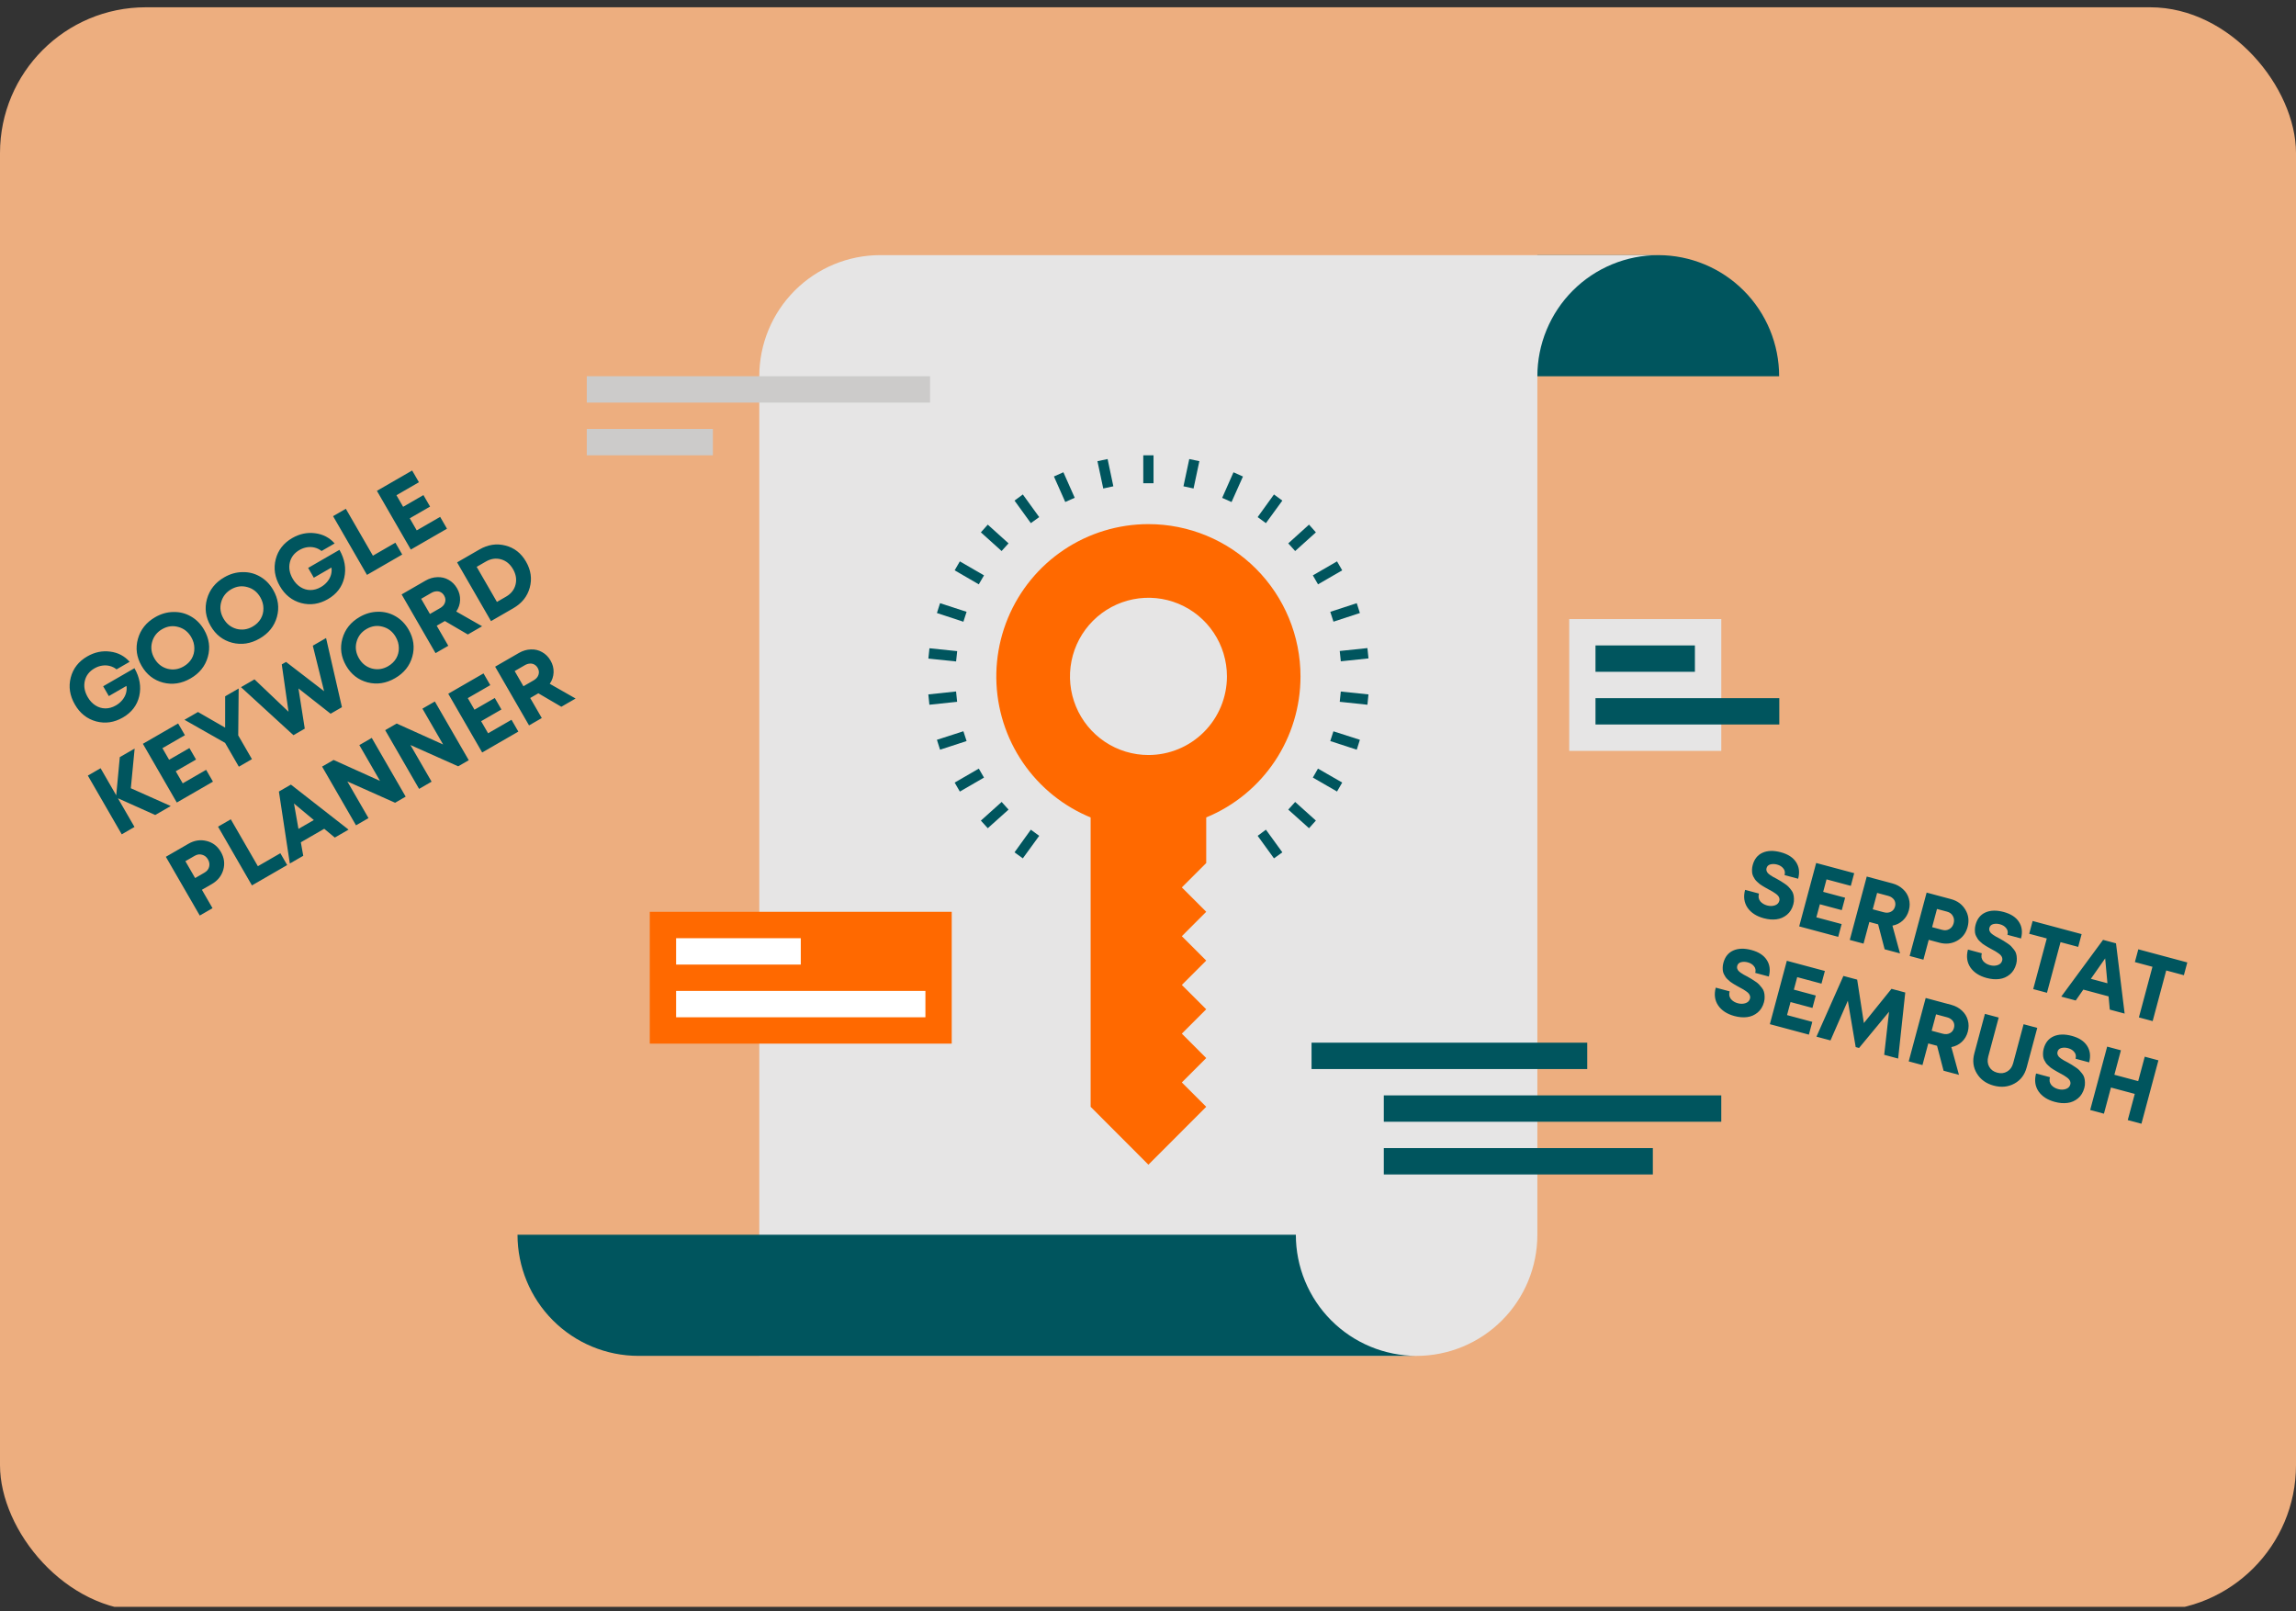
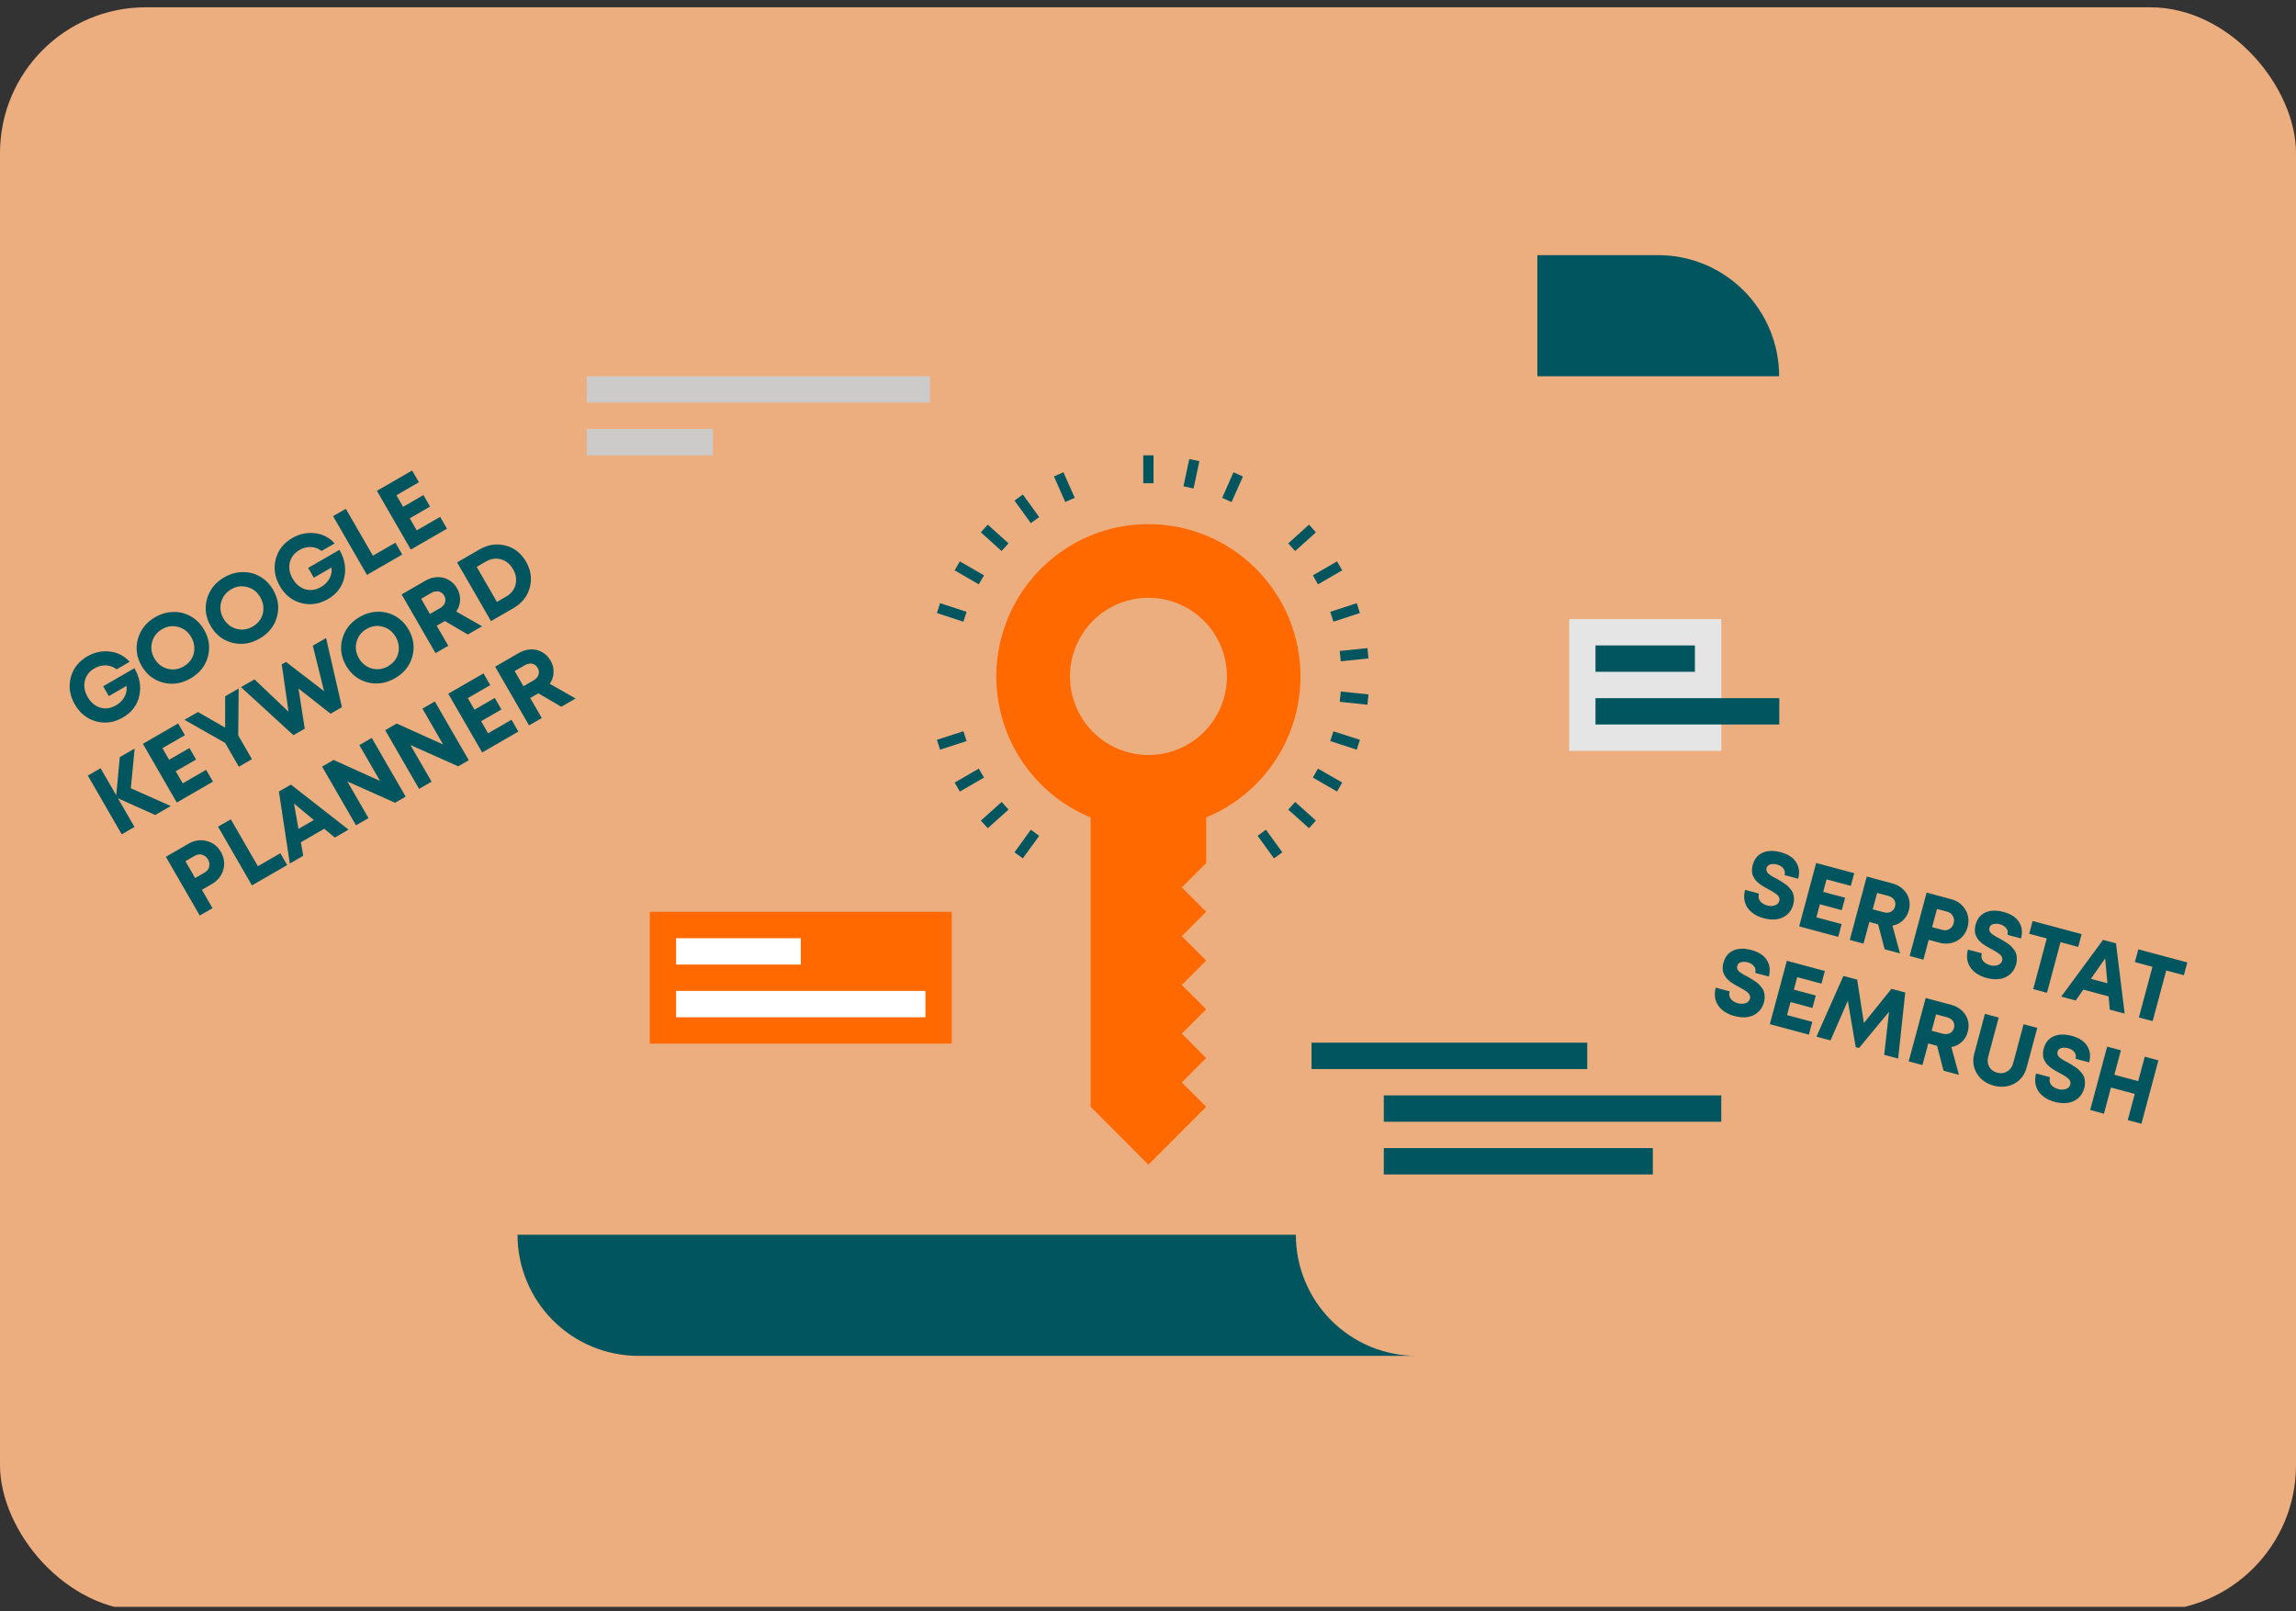
<svg xmlns="http://www.w3.org/2000/svg" width="315" height="221" viewBox="0 0 315 221" fill="none">
  <rect x="0" y="0" width="315" height="221" fill="#333333" stroke="none" />
  <g clip-path="url(#clip0_8477_9823)">
    <rect y="1" width="315" height="220" rx="20" fill="#EDAE7F" />
    <path d="M241.983 125.97C240.973 125.7 240.228 125.216 239.748 124.519C239.28 123.817 239.17 123.002 239.418 122.074L241.319 122.583C241.264 122.79 241.251 122.987 241.281 123.172C241.322 123.352 241.395 123.509 241.501 123.644C241.615 123.781 241.753 123.898 241.913 123.994C242.074 124.09 242.249 124.164 242.44 124.215C242.821 124.317 243.173 124.314 243.495 124.205C243.825 124.098 244.033 123.887 244.117 123.573C244.152 123.44 244.15 123.315 244.111 123.198C244.073 123.073 244.017 122.969 243.941 122.886C243.876 122.798 243.761 122.696 243.597 122.581C243.441 122.468 243.305 122.378 243.19 122.312C243.074 122.246 242.9 122.15 242.667 122.026C242.482 121.923 242.343 121.845 242.25 121.794C242.157 121.742 242.019 121.661 241.836 121.55C241.661 121.441 241.525 121.351 241.429 121.281C241.342 121.205 241.228 121.103 241.084 120.976C240.941 120.848 240.835 120.731 240.766 120.624C240.697 120.517 240.621 120.385 240.538 120.23C240.464 120.077 240.415 119.926 240.393 119.778C240.373 119.622 240.365 119.451 240.37 119.266C240.378 119.073 240.408 118.877 240.461 118.678C240.683 117.85 241.137 117.283 241.822 116.979C242.508 116.674 243.339 116.653 244.316 116.915C245.302 117.179 246.002 117.632 246.415 118.276C246.837 118.922 246.931 119.679 246.698 120.549L244.835 120.05C244.93 119.693 244.874 119.39 244.666 119.139C244.468 118.882 244.183 118.703 243.81 118.603C243.479 118.515 243.17 118.507 242.884 118.582C242.606 118.658 242.432 118.829 242.361 119.094C242.327 119.218 242.327 119.338 242.358 119.453C242.4 119.561 242.453 119.66 242.518 119.749C242.586 119.829 242.697 119.925 242.853 120.038C243.012 120.143 243.145 120.227 243.252 120.291C243.369 120.349 243.54 120.44 243.765 120.562C244.012 120.699 244.197 120.806 244.318 120.883C244.442 120.952 244.616 121.065 244.84 121.223C245.066 121.372 245.234 121.506 245.345 121.624C245.463 121.745 245.595 121.9 245.739 122.09C245.886 122.271 245.983 122.457 246.029 122.647C246.087 122.831 246.117 123.048 246.122 123.297C246.136 123.541 246.108 123.795 246.037 124.06C245.875 124.665 245.583 125.142 245.161 125.49C244.739 125.839 244.257 126.047 243.715 126.115C243.182 126.185 242.604 126.137 241.983 125.97ZM249.197 125.839L252.664 126.768L252.194 128.52L246.84 127.085L249.17 118.388L254.388 119.786L253.922 121.526L250.592 120.634L250.133 122.348L253.14 123.154L252.683 124.856L249.677 124.05L249.197 125.839ZM258.563 130.226L257.669 126.804L256.464 126.481L255.668 129.451L253.78 128.945L256.11 120.248L259.626 121.19C260.198 121.343 260.682 121.606 261.079 121.979C261.479 122.343 261.748 122.779 261.887 123.287C262.035 123.797 262.034 124.33 261.885 124.885C261.737 125.44 261.461 125.903 261.06 126.275C260.659 126.647 260.182 126.883 259.632 126.984L260.675 130.792L258.563 130.226ZM257.532 122.493L256.93 124.742L258.433 125.145C258.814 125.247 259.144 125.224 259.423 125.077C259.711 124.932 259.899 124.694 259.988 124.363C260.048 124.139 260.05 123.931 259.995 123.739C259.942 123.538 259.833 123.367 259.667 123.225C259.503 123.074 259.293 122.965 259.036 122.896L257.532 122.493ZM267.666 123.344C268.544 123.579 269.201 124.062 269.636 124.791C270.073 125.512 270.176 126.303 269.945 127.164C269.717 128.017 269.232 128.651 268.49 129.065C267.751 129.47 266.943 129.556 266.065 129.32L264.611 128.931L263.882 131.652L261.994 131.146L264.324 122.449L267.666 123.344ZM266.456 127.561C266.829 127.661 267.158 127.625 267.444 127.453C267.738 127.283 267.934 127.016 268.032 126.651C268.129 126.287 268.093 125.958 267.924 125.664C267.764 125.364 267.498 125.164 267.126 125.064L265.747 124.694L265.077 127.191L266.456 127.561ZM272.558 134.163C271.548 133.892 270.803 133.408 270.324 132.712C269.855 132.009 269.745 131.194 269.994 130.266L271.895 130.776C271.839 130.983 271.826 131.179 271.857 131.365C271.897 131.544 271.971 131.702 272.076 131.837C272.191 131.974 272.328 132.09 272.489 132.187C272.649 132.283 272.825 132.357 273.015 132.408C273.396 132.51 273.748 132.506 274.07 132.397C274.4 132.291 274.608 132.08 274.692 131.765C274.728 131.633 274.726 131.508 274.686 131.391C274.649 131.265 274.592 131.161 274.517 131.079C274.451 130.99 274.337 130.889 274.172 130.774C274.016 130.661 273.88 130.571 273.765 130.505C273.65 130.438 273.475 130.343 273.242 130.218C273.057 130.115 272.918 130.038 272.825 129.987C272.732 129.935 272.594 129.854 272.411 129.742C272.236 129.633 272.1 129.544 272.004 129.473C271.918 129.397 271.803 129.295 271.66 129.168C271.516 129.041 271.41 128.924 271.341 128.816C271.272 128.709 271.196 128.578 271.114 128.423C271.039 128.27 270.991 128.119 270.968 127.971C270.948 127.815 270.941 127.644 270.946 127.459C270.953 127.266 270.983 127.069 271.037 126.871C271.259 126.042 271.712 125.476 272.398 125.171C273.083 124.867 273.914 124.845 274.892 125.107C275.877 125.371 276.577 125.825 276.99 126.468C277.412 127.114 277.506 127.872 277.273 128.742L275.41 128.242C275.505 127.886 275.449 127.582 275.241 127.331C275.044 127.074 274.759 126.896 274.386 126.796C274.054 126.707 273.746 126.7 273.46 126.774C273.182 126.851 273.007 127.021 272.936 127.286C272.903 127.411 272.902 127.53 272.933 127.645C272.975 127.754 273.028 127.853 273.094 127.941C273.161 128.021 273.273 128.118 273.429 128.231C273.587 128.335 273.72 128.42 273.827 128.484C273.945 128.542 274.116 128.632 274.34 128.755C274.588 128.892 274.772 128.999 274.893 129.076C275.017 129.145 275.191 129.258 275.415 129.415C275.641 129.565 275.81 129.699 275.92 129.817C276.039 129.938 276.17 130.093 276.315 130.282C276.461 130.464 276.558 130.649 276.605 130.839C276.662 131.023 276.693 131.24 276.697 131.49C276.711 131.734 276.683 131.988 276.612 132.253C276.45 132.858 276.158 133.334 275.736 133.683C275.315 134.031 274.833 134.24 274.291 134.307C273.757 134.378 273.18 134.329 272.558 134.163ZM285.588 128.146L285.119 129.898L282.696 129.249L280.835 136.194L278.947 135.688L280.808 128.743L278.397 128.097L278.867 126.345L285.588 128.146ZM289.453 138.503L289.287 136.688L285.82 135.759L284.781 137.252L282.793 136.719L288.528 128.934L290.305 129.41L291.49 139.049L289.453 138.503ZM288.819 131.476L286.856 134.279L289.13 134.888L288.819 131.476ZM300.087 132.031L299.618 133.783L297.195 133.134L295.334 140.079L293.446 139.573L295.307 132.628L292.896 131.982L293.366 130.23L300.087 132.031ZM237.959 139.386C236.949 139.115 236.204 138.632 235.725 137.935C235.256 137.232 235.146 136.417 235.394 135.49L237.295 135.999C237.24 136.206 237.227 136.402 237.257 136.588C237.298 136.767 237.371 136.925 237.477 137.06C237.591 137.197 237.729 137.313 237.889 137.41C238.05 137.506 238.226 137.58 238.416 137.631C238.797 137.733 239.149 137.729 239.471 137.62C239.801 137.514 240.009 137.303 240.093 136.988C240.129 136.856 240.127 136.731 240.087 136.614C240.049 136.488 239.993 136.384 239.917 136.302C239.852 136.213 239.738 136.112 239.573 135.997C239.417 135.884 239.281 135.794 239.166 135.728C239.05 135.661 238.876 135.566 238.643 135.441C238.458 135.338 238.319 135.261 238.226 135.21C238.133 135.158 237.995 135.077 237.812 134.965C237.637 134.856 237.501 134.767 237.405 134.697C237.319 134.62 237.204 134.518 237.06 134.391C236.917 134.264 236.811 134.147 236.742 134.04C236.673 133.932 236.597 133.801 236.514 133.646C236.44 133.493 236.392 133.342 236.369 133.194C236.349 133.038 236.341 132.867 236.347 132.682C236.354 132.489 236.384 132.293 236.438 132.094C236.659 131.265 237.113 130.699 237.798 130.394C238.484 130.09 239.315 130.068 240.292 130.33C241.278 130.594 241.978 131.048 242.391 131.692C242.813 132.337 242.907 133.095 242.674 133.965L240.811 133.465C240.906 133.109 240.85 132.805 240.642 132.554C240.444 132.297 240.159 132.119 239.787 132.019C239.455 131.93 239.147 131.923 238.86 131.997C238.582 132.074 238.408 132.244 238.337 132.509C238.304 132.634 238.303 132.753 238.334 132.868C238.376 132.977 238.429 133.076 238.494 133.164C238.562 133.244 238.673 133.341 238.83 133.454C238.988 133.558 239.121 133.643 239.228 133.707C239.345 133.765 239.517 133.855 239.741 133.978C239.989 134.115 240.173 134.222 240.294 134.299C240.418 134.368 240.592 134.481 240.816 134.638C241.042 134.788 241.21 134.922 241.321 135.04C241.439 135.161 241.571 135.316 241.715 135.505C241.862 135.687 241.959 135.872 242.006 136.063C242.063 136.247 242.094 136.463 242.098 136.713C242.112 136.957 242.084 137.211 242.013 137.476C241.851 138.081 241.559 138.557 241.137 138.906C240.715 139.254 240.233 139.463 239.691 139.531C239.158 139.601 238.58 139.552 237.959 139.386ZM245.174 139.255L248.64 140.184L248.171 141.936L242.816 140.501L245.146 131.804L250.364 133.202L249.898 134.941L246.568 134.049L246.109 135.764L249.116 136.569L248.66 138.272L245.653 137.466L245.174 139.255ZM260.416 145.217L258.502 144.704L259.167 138.796L255.052 143.766L254.592 143.643L253.514 137.282L251.135 142.73L249.209 142.214L252.906 133.883L254.795 134.389L255.715 140.348L259.503 135.651L261.392 136.157L260.416 145.217ZM266.648 146.887L265.754 143.465L264.549 143.142L263.753 146.111L261.865 145.605L264.195 136.908L267.711 137.85C268.283 138.003 268.767 138.266 269.164 138.639C269.564 139.003 269.833 139.44 269.972 139.947C270.12 140.457 270.119 140.99 269.97 141.545C269.821 142.1 269.546 142.563 269.145 142.935C268.743 143.307 268.267 143.543 267.717 143.644L268.76 147.453L266.648 146.887ZM265.617 139.153L265.015 141.402L266.518 141.805C266.899 141.907 267.229 141.885 267.508 141.737C267.796 141.592 267.984 141.354 268.073 141.023C268.133 140.799 268.135 140.591 268.08 140.399C268.027 140.199 267.918 140.027 267.752 139.885C267.588 139.735 267.377 139.625 267.121 139.556L265.617 139.153ZM276.364 148.651C275.512 149.115 274.568 149.209 273.532 148.931C272.497 148.654 271.726 148.101 271.22 147.273C270.714 146.445 270.596 145.526 270.867 144.515L272.322 139.086L274.211 139.592L272.779 144.934C272.637 145.464 272.68 145.933 272.908 146.34C273.136 146.748 273.503 147.019 274.008 147.154C274.514 147.29 274.967 147.238 275.368 146.999C275.778 146.763 276.054 146.38 276.196 145.85L277.627 140.507L279.503 141.01L278.048 146.439C277.778 147.45 277.216 148.187 276.364 148.651ZM281.905 151.161C280.895 150.89 280.15 150.407 279.671 149.71C279.202 149.008 279.092 148.192 279.34 147.265L281.241 147.774C281.186 147.981 281.173 148.178 281.203 148.363C281.244 148.543 281.317 148.7 281.423 148.835C281.537 148.972 281.675 149.089 281.835 149.185C281.996 149.281 282.172 149.355 282.362 149.406C282.743 149.508 283.095 149.505 283.417 149.396C283.747 149.289 283.955 149.078 284.039 148.763C284.075 148.631 284.072 148.506 284.033 148.389C283.995 148.264 283.939 148.16 283.863 148.077C283.798 147.989 283.683 147.887 283.519 147.772C283.363 147.659 283.227 147.569 283.112 147.503C282.996 147.437 282.822 147.341 282.589 147.216C282.404 147.114 282.265 147.036 282.172 146.985C282.079 146.933 281.941 146.852 281.758 146.741C281.583 146.632 281.447 146.542 281.351 146.472C281.265 146.395 281.15 146.294 281.006 146.166C280.863 146.039 280.757 145.922 280.688 145.815C280.619 145.708 280.543 145.576 280.46 145.421C280.386 145.268 280.338 145.117 280.315 144.969C280.295 144.813 280.287 144.642 280.292 144.457C280.3 144.264 280.33 144.068 280.383 143.869C280.605 143.041 281.059 142.474 281.744 142.17C282.43 141.865 283.261 141.844 284.238 142.105C285.224 142.37 285.924 142.823 286.337 143.467C286.759 144.112 286.853 144.87 286.62 145.74L284.757 145.241C284.852 144.884 284.796 144.581 284.588 144.33C284.39 144.073 284.105 143.894 283.733 143.794C283.401 143.706 283.093 143.698 282.806 143.772C282.528 143.849 282.354 144.02 282.283 144.285C282.25 144.409 282.249 144.529 282.28 144.643C282.322 144.752 282.375 144.851 282.44 144.939C282.508 145.02 282.619 145.116 282.776 145.229C282.934 145.334 283.067 145.418 283.174 145.482C283.291 145.54 283.462 145.631 283.687 145.753C283.934 145.89 284.119 145.997 284.24 146.074C284.364 146.143 284.538 146.256 284.762 146.414C284.988 146.563 285.156 146.697 285.267 146.815C285.385 146.936 285.517 147.091 285.661 147.281C285.808 147.462 285.905 147.648 285.952 147.838C286.009 148.022 286.039 148.239 286.044 148.488C286.058 148.732 286.03 148.986 285.959 149.251C285.797 149.856 285.505 150.333 285.083 150.681C284.661 151.03 284.179 151.238 283.637 151.306C283.104 151.376 282.526 151.328 281.905 151.161ZM294.248 144.961L296.124 145.463L293.794 154.16L291.918 153.658L292.88 150.067L289.612 149.192L288.65 152.782L286.762 152.276L289.092 143.579L290.98 144.085L290.082 147.44L293.349 148.315L294.248 144.961Z" fill="#00555E" />
    <path d="M14.154 94.145L18.447 91.666C19.175 92.945 19.394 94.22 19.105 95.491C18.812 96.755 18.063 97.735 16.858 98.431C15.669 99.118 14.447 99.296 13.193 98.966C11.941 98.625 10.968 97.852 10.273 96.647C9.572 95.434 9.383 94.203 9.705 92.953C10.027 91.703 10.783 90.735 11.972 90.048C12.978 89.468 14.022 89.249 15.107 89.39C16.186 89.523 17.08 89.99 17.787 90.789L15.991 91.826C15.708 91.601 15.399 91.447 15.064 91.363C14.726 91.272 14.373 91.256 14.007 91.314C13.649 91.367 13.302 91.491 12.964 91.686C12.25 92.098 11.808 92.67 11.638 93.403C11.467 94.136 11.599 94.878 12.034 95.63C12.317 96.121 12.669 96.501 13.09 96.769C13.511 97.038 13.964 97.175 14.449 97.182C14.941 97.184 15.425 97.048 15.901 96.773C16.247 96.574 16.539 96.328 16.78 96.036C17.02 95.744 17.188 95.432 17.284 95.101C17.382 94.757 17.404 94.422 17.348 94.096L14.931 95.492L14.154 94.145ZM26.145 93.069C24.918 93.778 23.663 93.97 22.381 93.646C21.102 93.31 20.118 92.543 19.427 91.346C18.735 90.149 18.566 88.917 18.919 87.649C19.275 86.37 20.067 85.375 21.294 84.666C22.1 84.201 22.935 83.965 23.8 83.956C24.668 83.936 25.473 84.142 26.213 84.574C26.949 84.998 27.545 85.605 28.002 86.395C28.697 87.6 28.869 88.836 28.516 90.104C28.163 91.372 27.373 92.36 26.145 93.069ZM25.195 91.423C25.671 91.148 26.039 90.793 26.298 90.356C26.553 89.912 26.675 89.433 26.664 88.917C26.661 88.397 26.52 87.896 26.241 87.412C25.82 86.683 25.228 86.217 24.465 86.012C23.706 85.796 22.966 85.896 22.245 86.312C21.531 86.724 21.07 87.318 20.863 88.092C20.659 88.855 20.767 89.601 21.188 90.33C21.608 91.059 22.202 91.529 22.969 91.741C23.74 91.941 24.482 91.835 25.195 91.423ZM35.621 87.598C34.394 88.307 33.139 88.499 31.857 88.175C30.578 87.839 29.593 87.073 28.902 85.876C28.211 84.678 28.042 83.446 28.395 82.178C28.75 80.899 29.542 79.904 30.77 79.196C31.576 78.73 32.411 78.494 33.276 78.485C34.144 78.465 34.948 78.671 35.689 79.103C36.425 79.527 37.021 80.134 37.477 80.925C38.173 82.129 38.344 83.366 37.992 84.633C37.639 85.901 36.849 86.889 35.621 87.598ZM34.671 85.952C35.147 85.677 35.514 85.322 35.774 84.885C36.029 84.442 36.151 83.962 36.14 83.446C36.137 82.927 35.995 82.425 35.716 81.941C35.295 81.213 34.704 80.746 33.941 80.541C33.182 80.325 32.442 80.425 31.72 80.841C31.007 81.254 30.546 81.847 30.338 82.621C30.134 83.384 30.242 84.13 30.663 84.859C31.084 85.588 31.678 86.058 32.445 86.27C33.215 86.47 33.957 86.364 34.671 85.952ZM42.277 77.908L46.571 75.429C47.298 76.707 47.518 77.982 47.229 79.254C46.936 80.518 46.187 81.498 44.982 82.194C43.792 82.88 42.571 83.059 41.316 82.729C40.065 82.388 39.092 81.614 38.396 80.41C37.696 79.197 37.507 77.966 37.829 76.716C38.151 75.466 38.907 74.498 40.096 73.811C41.101 73.231 42.146 73.011 43.23 73.153C44.31 73.286 45.204 73.753 45.911 74.552L44.115 75.588C43.831 75.363 43.523 75.209 43.188 75.126C42.849 75.035 42.497 75.019 42.131 75.076C41.773 75.13 41.425 75.254 41.088 75.449C40.374 75.861 39.932 76.433 39.762 77.166C39.591 77.898 39.723 78.641 40.157 79.393C40.441 79.884 40.793 80.264 41.214 80.532C41.635 80.801 42.088 80.938 42.573 80.945C43.065 80.947 43.549 80.811 44.025 80.536C44.37 80.337 44.663 80.091 44.904 79.799C45.144 79.506 45.312 79.195 45.407 78.863C45.506 78.52 45.527 78.185 45.472 77.859L43.055 79.255L42.277 77.908ZM51.161 76.232L54.245 74.451L55.182 76.074L50.348 78.865L45.696 70.808L47.446 69.798L51.161 76.232ZM57.174 72.76L60.386 70.906L61.323 72.529L56.362 75.393L51.71 67.336L56.544 64.545L57.475 66.156L54.39 67.937L55.307 69.526L58.092 67.918L59.003 69.495L56.217 71.103L57.174 72.76ZM23.424 110.575L21.295 111.805L16.179 109.51L18.452 113.446L16.703 114.456L12.051 106.399L13.8 105.389L15.947 109.107L16.436 103.867L18.473 102.691L17.949 108.135L23.424 110.575ZM25.069 107.462L28.28 105.608L29.217 107.231L24.256 110.095L19.604 102.038L24.439 99.247L25.369 100.858L22.284 102.639L23.201 104.228L25.987 102.62L26.897 104.197L24.112 105.805L25.069 107.462ZM32.744 94.452L32.684 100.886L34.565 104.144L32.769 105.18L30.882 101.911L25.309 98.745L27.162 97.675L30.887 99.821L30.891 95.522L32.744 94.452ZM42.916 88.579L44.735 87.529L46.912 97.015L45.358 97.912L40.946 94.444L41.813 99.959L40.259 100.856L33.063 94.268L34.916 93.198L39.584 97.639L38.658 91.145L39.245 90.806L44.464 94.822L42.916 88.579ZM54.199 93.038C52.971 93.747 51.716 93.939 50.435 93.615C49.156 93.279 48.171 92.513 47.48 91.316C46.789 90.118 46.62 88.886 46.972 87.618C47.328 86.339 48.12 85.344 49.348 84.635C50.154 84.17 50.989 83.934 51.854 83.925C52.722 83.905 53.526 84.111 54.267 84.543C55.003 84.967 55.599 85.574 56.055 86.365C56.751 87.569 56.922 88.806 56.569 90.073C56.217 91.341 55.427 92.329 54.199 93.038ZM53.249 91.392C53.724 91.117 54.092 90.762 54.352 90.326C54.607 89.881 54.729 89.402 54.718 88.886C54.714 88.367 54.573 87.865 54.294 87.381C53.873 86.652 53.282 86.186 52.519 85.981C51.76 85.765 51.019 85.865 50.298 86.281C49.584 86.694 49.124 87.287 48.916 88.061C48.712 88.824 48.82 89.57 49.241 90.299C49.662 91.028 50.256 91.498 51.023 91.71C51.793 91.91 52.535 91.804 53.249 91.392ZM64.185 87.042L61.031 85.195L59.915 85.84L61.503 88.591L59.754 89.601L55.102 81.544L58.359 79.663C58.889 79.357 59.435 79.195 59.997 79.178C60.556 79.152 61.071 79.274 61.544 79.543C62.024 79.808 62.413 80.198 62.709 80.712C63.006 81.226 63.144 81.766 63.122 82.331C63.1 82.896 62.925 83.416 62.597 83.892L66.142 85.913L64.185 87.042ZM57.782 82.145L58.984 84.228L60.377 83.424C60.73 83.22 60.955 82.963 61.051 82.651C61.156 82.335 61.119 82.024 60.942 81.717C60.822 81.51 60.672 81.356 60.491 81.256C60.306 81.148 60.101 81.103 59.876 81.12C59.646 81.13 59.412 81.204 59.174 81.341L57.782 82.145ZM65.762 75.389C66.944 74.707 68.137 74.524 69.343 74.841C70.552 75.145 71.494 75.881 72.167 77.047C72.841 78.213 73.011 79.404 72.679 80.619C72.35 81.822 71.595 82.764 70.414 83.446L67.363 85.207L62.712 77.15L65.762 75.389ZM69.43 81.85C70.121 81.451 70.555 80.899 70.731 80.194C70.906 79.489 70.791 78.783 70.383 78.077C69.975 77.371 69.424 76.922 68.73 76.729C68.036 76.537 67.343 76.64 66.653 77.039L65.398 77.763L68.176 82.574L69.43 81.85ZM25.851 115.752C26.664 115.283 27.496 115.155 28.346 115.37C29.192 115.578 29.846 116.08 30.307 116.878C30.763 117.669 30.872 118.486 30.632 119.33C30.389 120.166 29.86 120.819 29.047 121.289L27.7 122.066L29.156 124.587L27.406 125.597L22.754 117.54L25.851 115.752ZM28.047 119.717C28.393 119.518 28.607 119.251 28.69 118.916C28.781 118.578 28.729 118.239 28.534 117.902C28.339 117.564 28.072 117.35 27.733 117.259C27.398 117.156 27.057 117.204 26.712 117.404L25.434 118.141L26.77 120.455L28.047 119.717ZM35.379 118.83L38.464 117.049L39.401 118.672L34.566 121.463L29.914 113.406L31.664 112.396L35.379 118.83ZM45.932 114.901L44.484 113.696L41.273 115.55L41.604 117.4L39.763 118.463L38.265 108.585L39.911 107.635L47.82 113.811L45.932 114.901ZM40.334 110.229L40.948 113.712L43.055 112.496L40.334 110.229ZM49.3 102.214L51.004 101.23L55.656 109.287L54.205 110.125L47.653 107.201L50.557 112.231L48.842 113.221L44.19 105.164L45.767 104.254L52.138 107.128L49.3 102.214ZM57.956 97.216L59.659 96.233L64.311 104.29L62.861 105.127L56.308 102.204L59.212 107.234L57.497 108.224L52.845 100.167L54.422 99.257L60.793 102.131L57.956 97.216ZM66.965 100.594L70.176 98.74L71.113 100.363L66.152 103.227L61.5 95.17L66.335 92.379L67.265 93.99L64.18 95.771L65.097 97.36L67.883 95.752L68.793 97.329L66.008 98.937L66.965 100.594ZM77.013 96.957L73.859 95.109L72.743 95.754L74.331 98.505L72.582 99.515L67.93 91.458L71.187 89.577C71.717 89.272 72.263 89.11 72.825 89.092C73.383 89.066 73.899 89.188 74.372 89.458C74.852 89.722 75.241 90.112 75.537 90.626C75.834 91.14 75.972 91.68 75.95 92.245C75.928 92.81 75.753 93.33 75.425 93.807L78.97 95.827L77.013 96.957ZM70.61 92.059L71.812 94.143L73.205 93.338C73.558 93.135 73.783 92.877 73.879 92.566C73.983 92.25 73.947 91.938 73.77 91.631C73.65 91.424 73.5 91.27 73.319 91.17C73.134 91.062 72.929 91.017 72.704 91.034C72.474 91.044 72.24 91.118 72.002 91.255L70.61 92.059Z" fill="#00555E" />
    <g clip-path="url(#clip1_8477_9823)">
      <path d="M227.529 35H210.918V51.617H244.089C244.089 47.215 242.345 42.993 239.241 39.877C236.136 36.762 231.924 35.008 227.529 35Z" fill="#00555E" />
-       <path d="M227.529 35C225.349 34.997 223.189 35.425 221.174 36.259C219.159 37.093 217.328 38.316 215.785 39.859C214.242 41.403 213.019 43.236 212.184 45.253C211.348 47.271 210.919 49.433 210.919 51.617V169.39C210.919 173.797 209.171 178.024 206.06 181.14C202.949 184.256 198.729 186.007 194.33 186.007H104.171V51.617C104.171 47.211 105.918 42.986 109.027 39.87C112.137 36.754 116.354 35.002 120.753 35H227.529Z" fill="#E6E5E5" />
      <path d="M177.784 169.387H71C71 173.793 72.747 178.018 75.856 181.134C78.966 184.25 83.183 186.002 87.582 186.004H194.358C192.181 186.003 190.025 185.572 188.013 184.737C186.002 183.901 184.174 182.677 182.635 181.134C181.096 179.591 179.876 177.759 179.043 175.744C178.211 173.728 177.783 171.568 177.784 169.387Z" fill="#00555E" />
      <path d="M157.562 71.902C153.435 71.901 149.399 73.126 145.966 75.422C142.534 77.718 139.858 80.983 138.278 84.803C136.698 88.622 136.284 92.826 137.089 96.881C137.894 100.937 139.881 104.662 142.8 107.586C145.719 110.509 149.437 112.5 153.486 113.306C157.534 114.113 161.731 113.698 165.544 112.115C169.357 110.532 172.616 107.852 174.909 104.413C177.201 100.975 178.424 96.933 178.422 92.798C178.423 90.054 177.884 87.336 176.836 84.8C175.788 82.265 174.252 79.961 172.315 78.02C170.377 76.08 168.078 74.541 165.546 73.491C163.015 72.441 160.302 71.901 157.562 71.902ZM157.562 103.576C155.433 103.576 153.351 102.944 151.58 101.759C149.81 100.574 148.43 98.889 147.615 96.918C146.8 94.947 146.586 92.779 147.002 90.686C147.417 88.594 148.443 86.672 149.949 85.164C151.455 83.656 153.373 82.628 155.462 82.212C157.55 81.796 159.715 82.01 161.683 82.826C163.65 83.642 165.332 85.025 166.515 86.799C167.698 88.572 168.33 90.657 168.33 92.791C168.33 95.651 167.195 98.395 165.176 100.417C163.157 102.44 160.418 103.576 157.562 103.576Z" fill="#FF6900" />
      <path d="M165.487 112.117H149.63V151.837L157.555 159.776L165.487 151.837L162.142 148.494L165.487 145.15L162.142 141.799L165.487 138.456L162.142 135.12L165.487 131.776L162.142 128.432L165.487 125.082L162.142 121.738L165.487 118.394V112.117Z" fill="#FF6900" />
      <path d="M158.259 62.461H156.852V66.293H158.259V62.461Z" fill="#00555E" />
-       <path d="M150.564 63.267L151.957 62.973L152.746 66.712L151.361 67.014L150.564 63.267Z" fill="#00555E" />
      <path d="M145.892 64.785L144.594 65.363L146.148 68.865L147.447 68.287L145.892 64.785Z" fill="#00555E" />
      <path d="M139.186 68.673L140.327 67.832L142.574 70.938L141.426 71.765L139.186 68.673Z" fill="#00555E" />
      <path d="M134.571 73.03L135.518 71.973L138.368 74.54L137.413 75.59L134.571 73.03Z" fill="#00555E" />
      <path d="M130.975 78.241L131.685 77.012L135.002 78.932L134.284 80.161L130.975 78.241Z" fill="#00555E" />
      <path d="M128.541 84.098L128.972 82.746L132.611 83.933L132.173 85.291L128.541 84.098Z" fill="#00555E" />
-       <path d="M127.514 88.931L127.368 90.348L131.173 90.742L131.32 89.325L127.514 88.931Z" fill="#00555E" />
-       <path d="M127.364 95.262L131.168 94.859L131.312 96.276L127.507 96.679L127.364 95.262Z" fill="#00555E" />
      <path d="M128.541 101.488L132.173 100.316L132.611 101.661L128.972 102.847L128.541 101.488Z" fill="#00555E" />
      <path d="M134.287 105.441L130.975 107.359L131.686 108.592L134.998 106.673L134.287 105.441Z" fill="#00555E" />
      <path d="M134.571 112.575L137.421 110.016L138.368 111.065L135.518 113.618L134.571 112.575Z" fill="#00555E" />
      <path d="M139.186 116.927L141.426 113.82L142.574 114.662L140.327 117.753L139.186 116.927Z" fill="#00555E" />
      <path d="M172.543 114.662L173.678 113.82L175.932 116.927L174.783 117.753L172.543 114.662Z" fill="#00555E" />
      <path d="M176.743 111.065L177.69 110.016L180.533 112.568L179.592 113.618L176.743 111.065Z" fill="#00555E" />
      <path d="M180.117 106.671L180.82 105.441L184.144 107.354L183.433 108.584L180.117 106.671Z" fill="#00555E" />
      <path d="M182.507 101.662L182.938 100.324L186.57 101.489L186.139 102.848L182.507 101.662Z" fill="#00555E" />
      <path d="M183.806 96.276L183.95 94.867L187.747 95.263L187.603 96.679L183.806 96.276Z" fill="#00555E" />
      <path d="M187.603 88.907L183.805 89.305L183.953 90.721L187.751 90.323L187.603 88.907Z" fill="#00555E" />
      <path d="M182.507 83.933L186.139 82.746L186.57 84.098L182.945 85.284L182.507 83.933Z" fill="#00555E" />
      <path d="M180.117 78.932L183.433 77.012L184.144 78.241L180.827 80.161L180.117 78.932Z" fill="#00555E" />
      <path d="M176.743 74.543L179.592 71.969L180.533 73.033L177.69 75.593L176.743 74.543Z" fill="#00555E" />
-       <path d="M172.543 70.938L174.783 67.832L175.932 68.673L173.678 71.765L172.543 70.938Z" fill="#00555E" />
      <path d="M167.677 68.298L169.228 64.789L170.527 65.371L168.962 68.873L167.677 68.298Z" fill="#00555E" />
      <path d="M162.365 66.712L163.162 62.973L164.547 63.267L163.75 67.014L162.365 66.712Z" fill="#00555E" />
      <path d="M217.76 143.039H179.938V146.656H217.76V143.039Z" fill="#00555E" />
      <path d="M236.15 150.27H189.851V153.886H236.15V150.27Z" fill="#00555E" />
      <path d="M226.761 157.5H189.851V161.117H226.761V157.5Z" fill="#00555E" />
      <path d="M127.6 51.613H80.504V55.23H127.6V51.613Z" fill="#CCCBCA" />
      <path d="M97.803 58.844H80.504V62.461H97.803V58.844Z" fill="#CCCBCA" />
      <path d="M130.572 125.086H89.147V143.17H130.572V125.086Z" fill="#FF6900" />
      <path d="M126.962 135.938H92.757V139.554H126.962V135.938Z" fill="white" />
      <path d="M109.863 128.707H92.757V132.324H109.863V128.707Z" fill="white" />
      <path d="M236.15 84.926H215.29V103.01H236.15V84.926Z" fill="#E6E5E5" />
      <path d="M244.111 95.773H218.894V99.39H244.111V95.773Z" fill="#00555E" />
      <path d="M232.533 88.543H218.894V92.16H232.533V88.543Z" fill="#00555E" />
    </g>
  </g>
  <defs>
    <clipPath id="clip0_8477_9823">
      <rect width="315" height="220" fill="white" transform="translate(0 0.43)" />
    </clipPath>
    <clipPath id="clip1_8477_9823">
      <rect width="173.111" height="151" fill="white" transform="translate(71 35)" />
    </clipPath>
  </defs>
</svg>